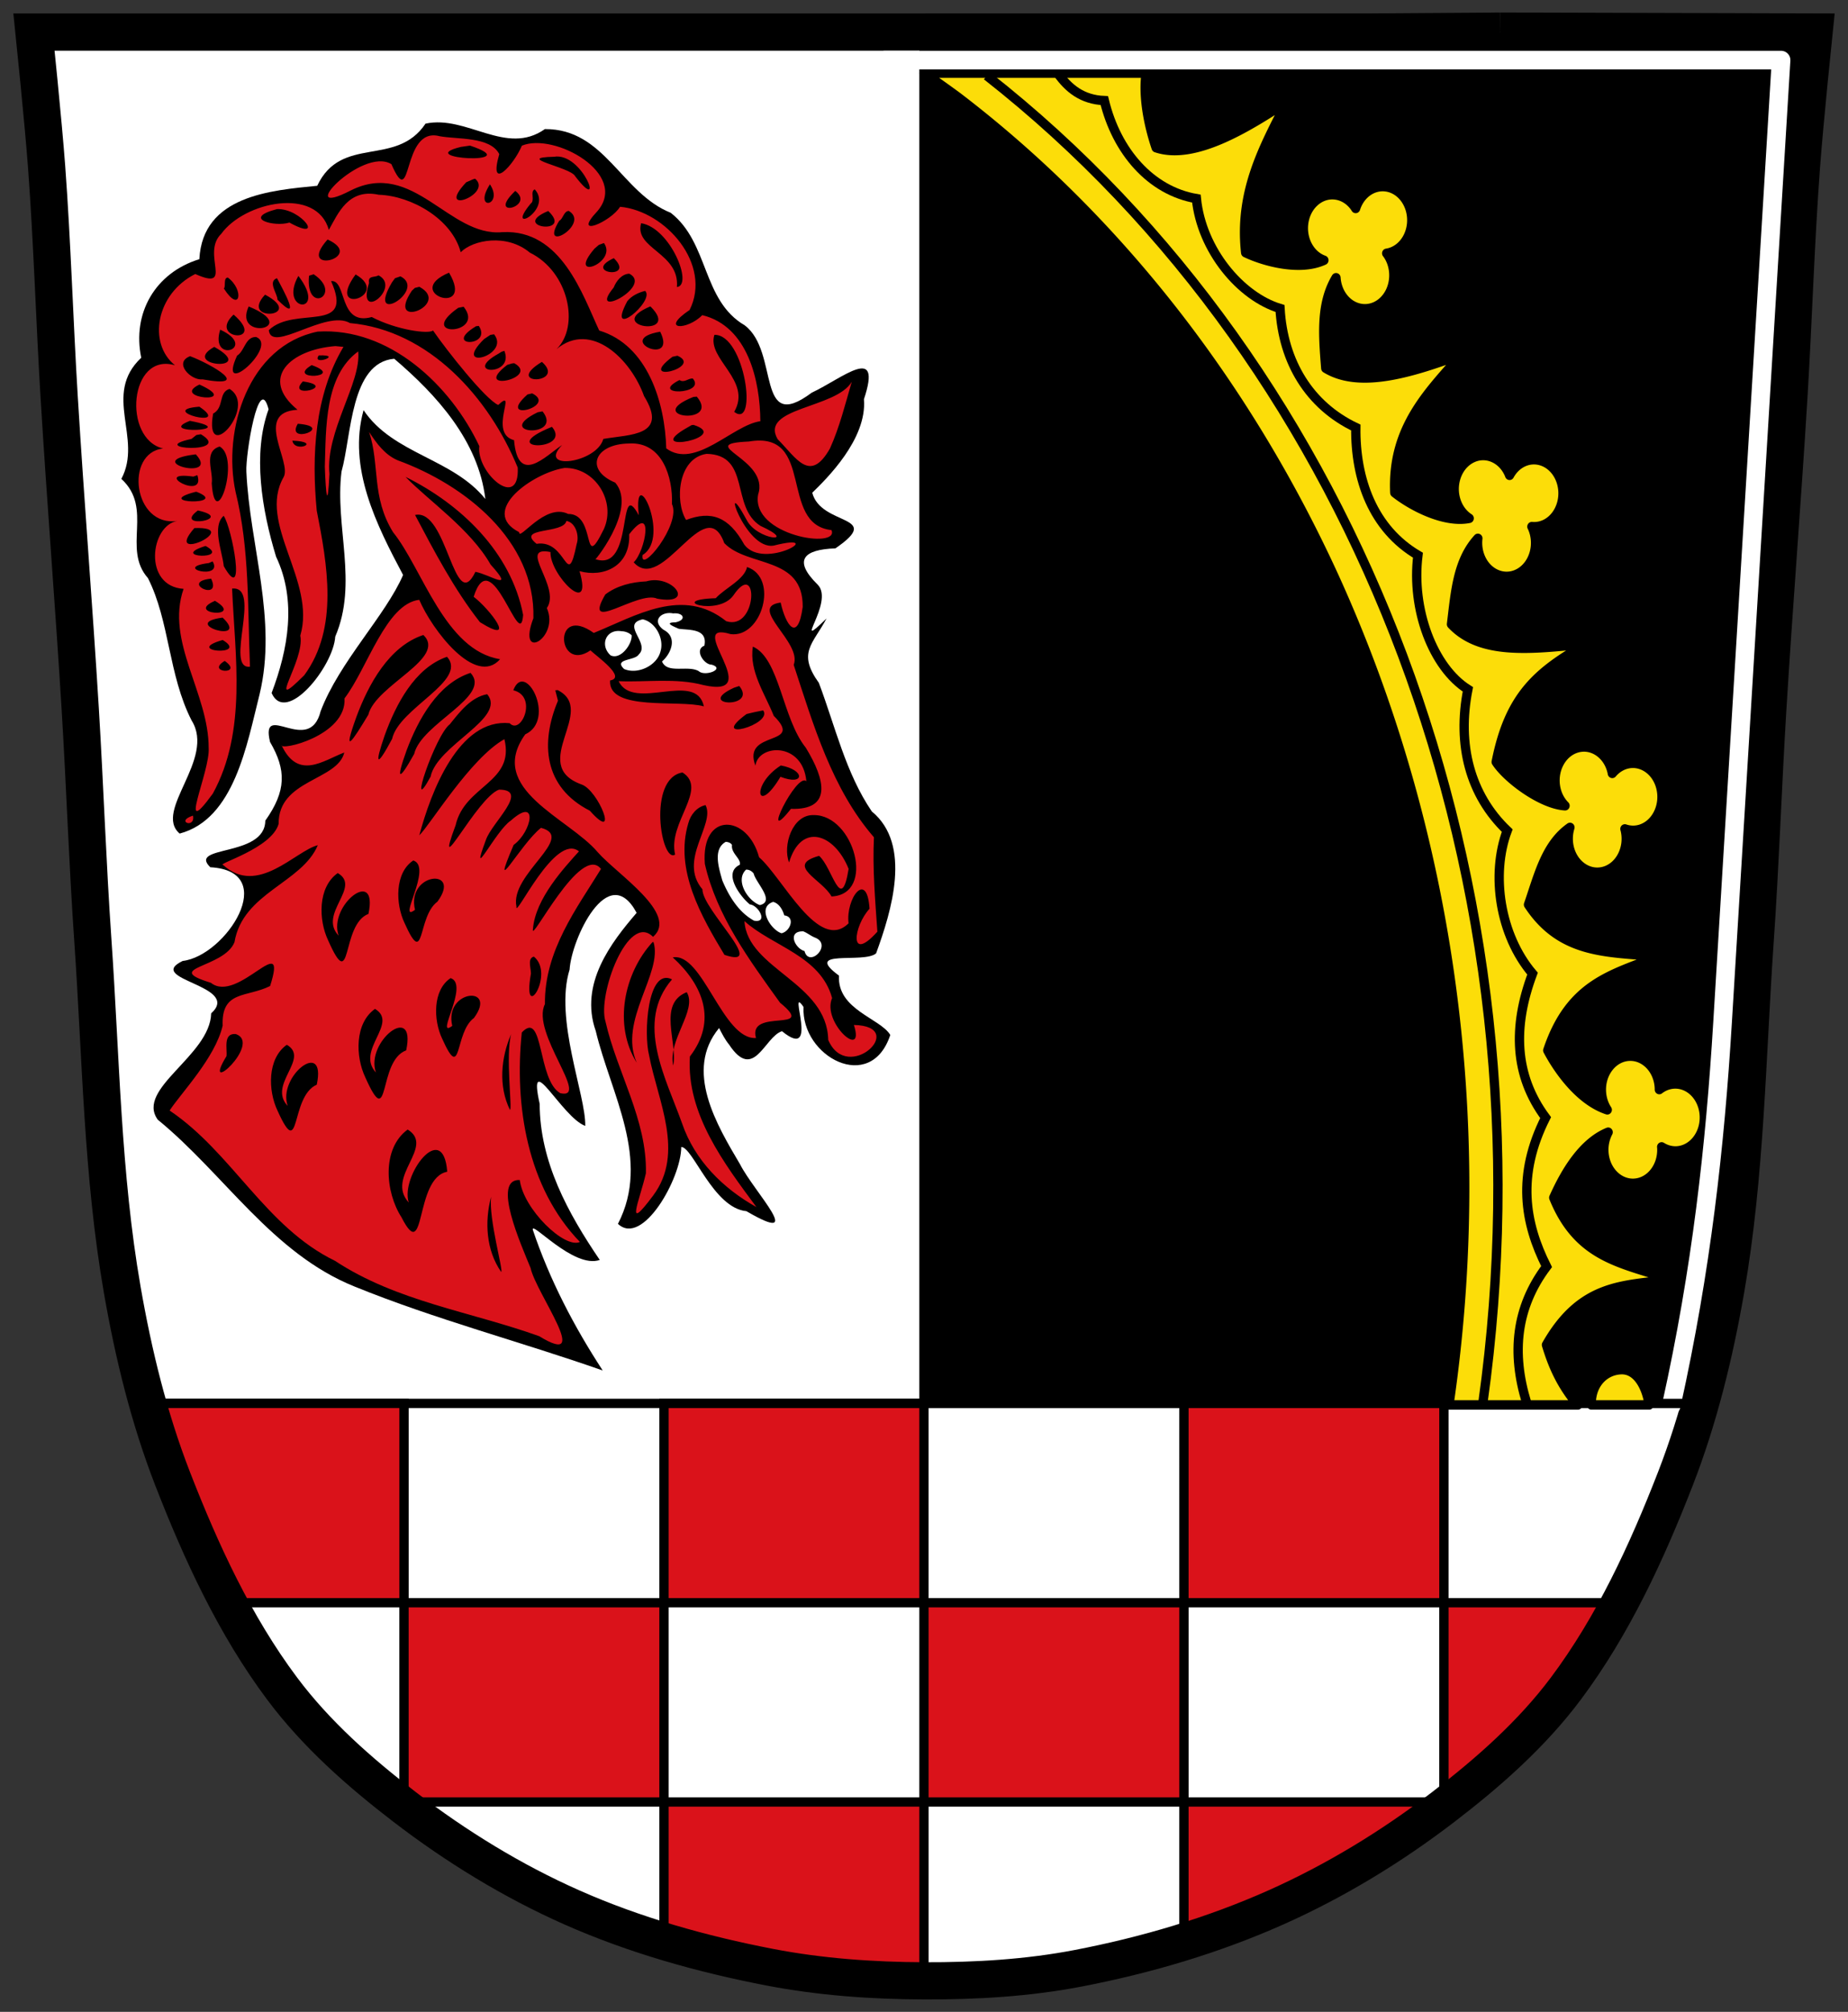
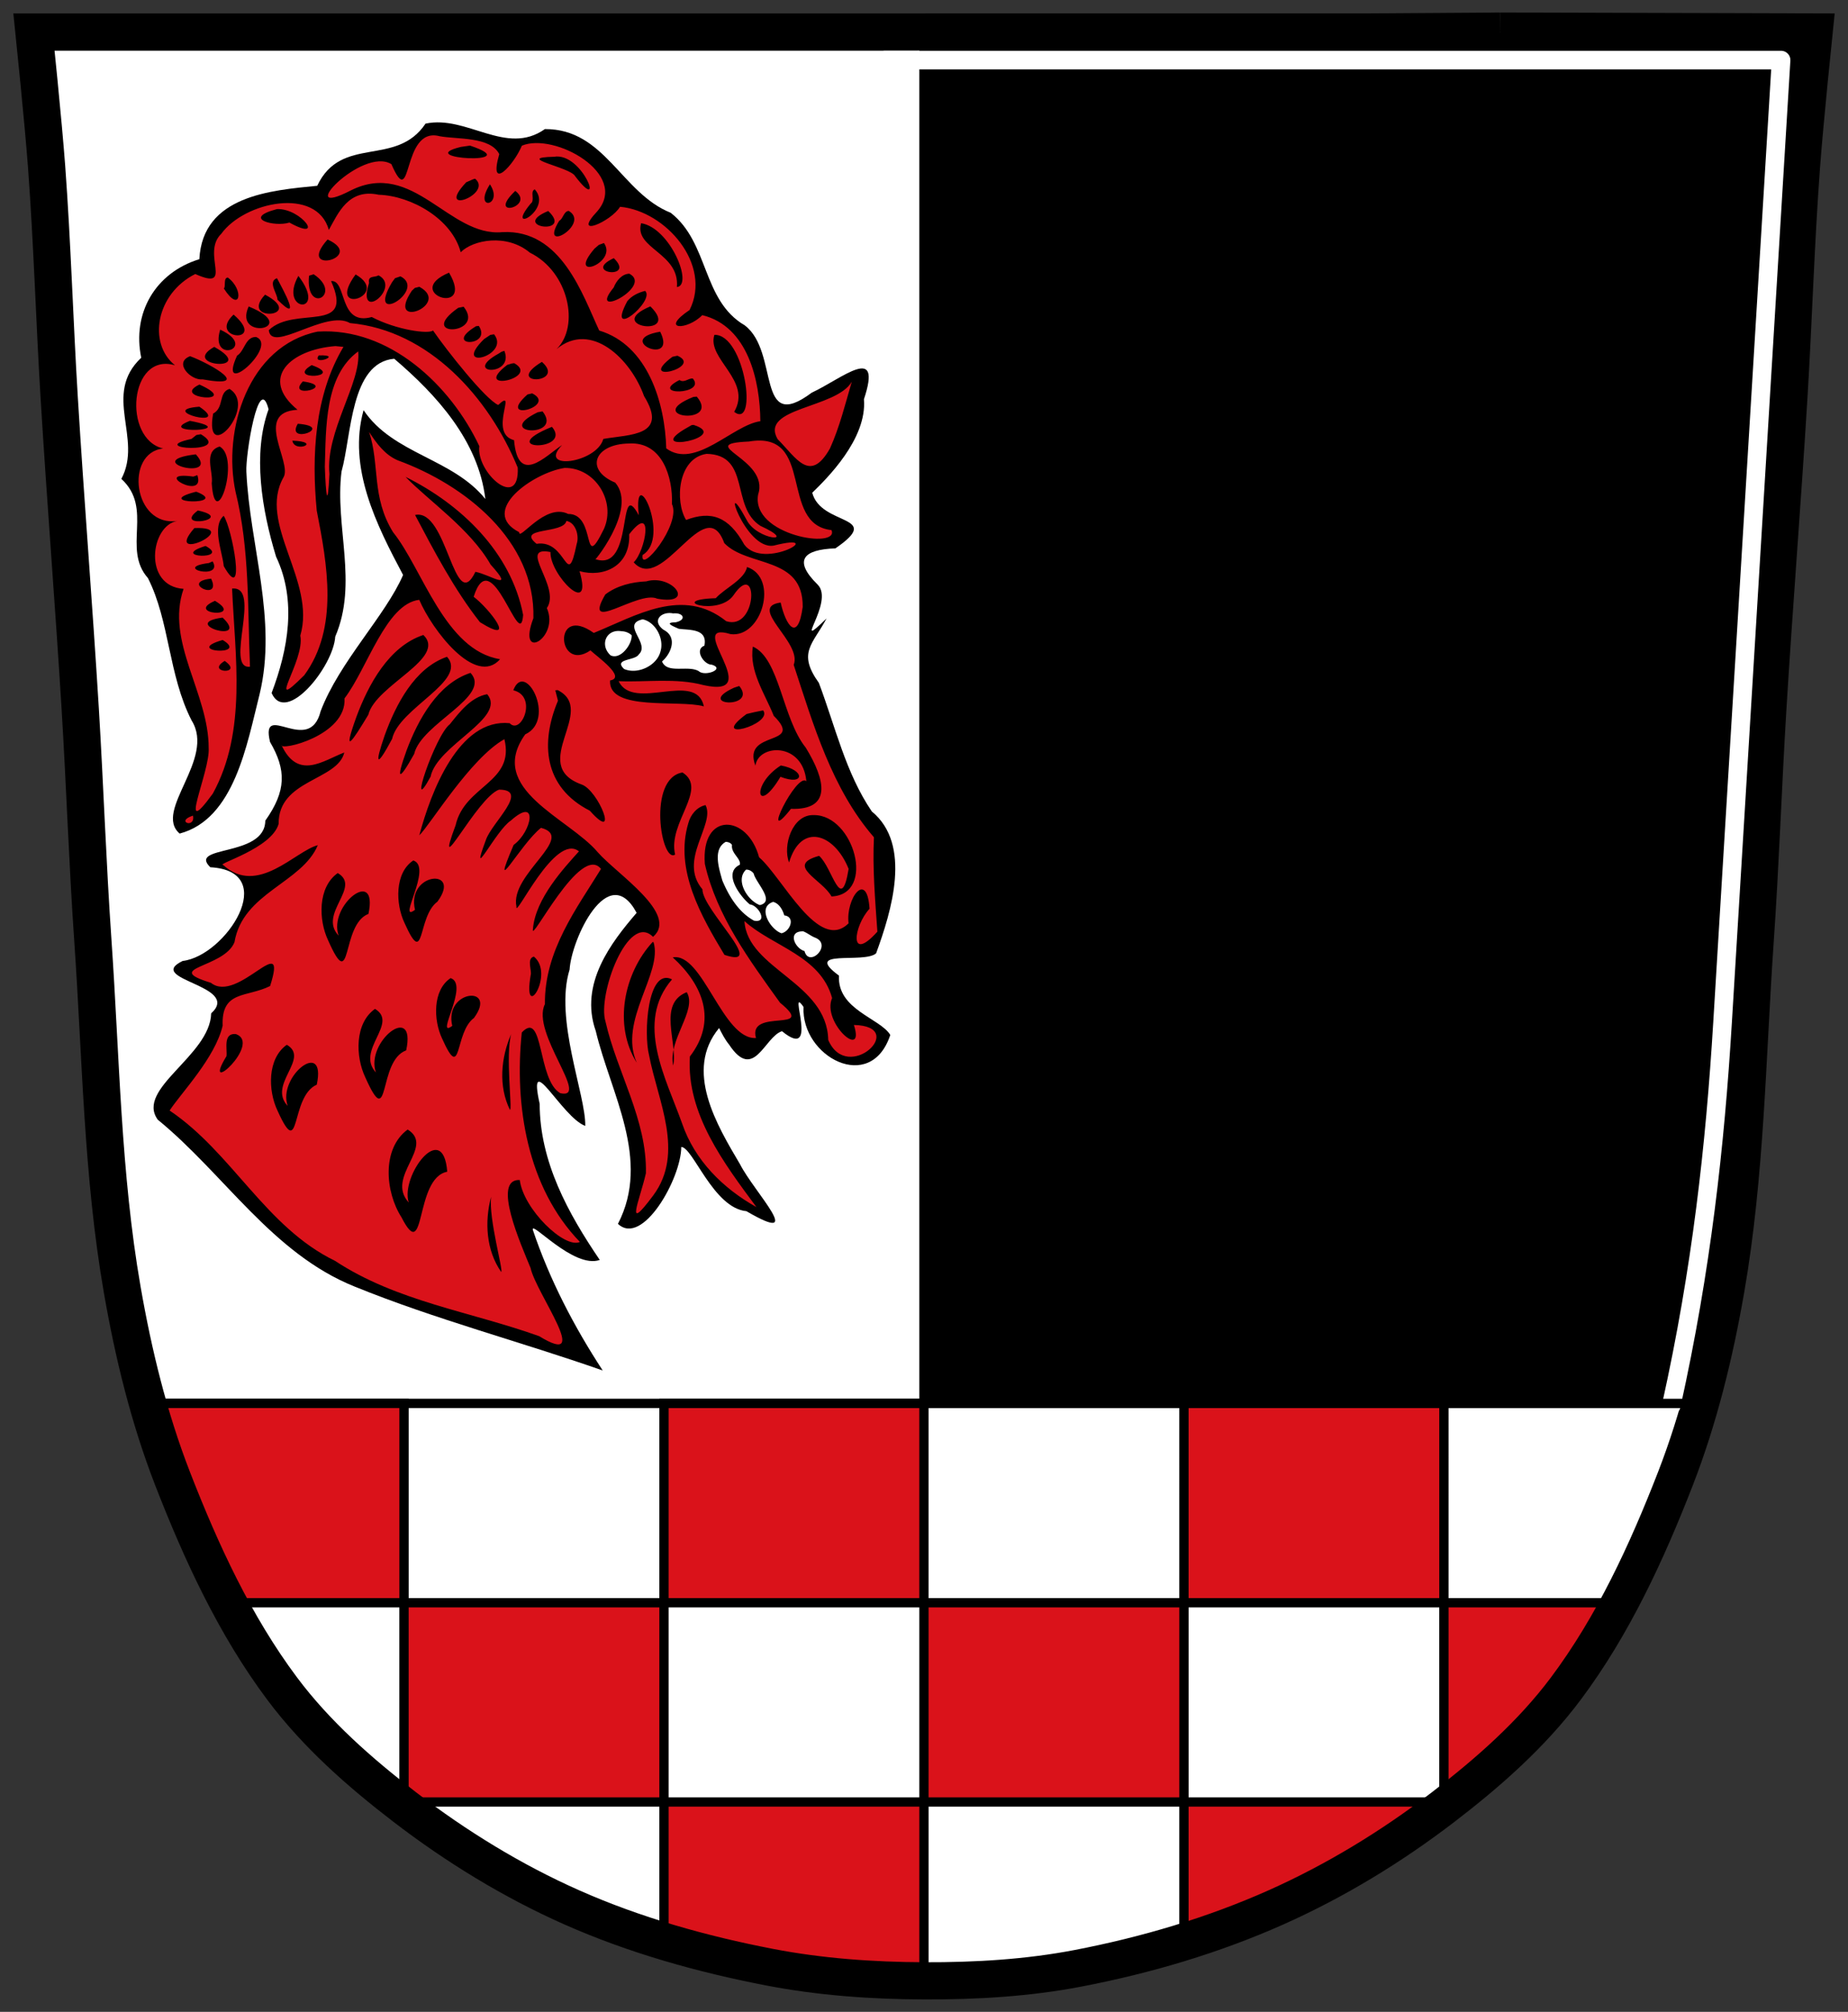
<svg xmlns="http://www.w3.org/2000/svg" width="417" height="454" viewBox="0 0 416.999 453.998">
  <rect x="0" y="0" width="416.999" height="453.998" fill="#333333" stroke="none" />
  <path d="M7.663 7.227c6.898 100.98 11.545 195.6 19.911 283.8 11.03 94.03 91.23 155.42 180.97 155.96 91.2.543 171.67-65.49 180.88-156 8.651-92.72 13.621-191.73 19.911-283.78" fill="#fff" />
  <g fill="none" stroke="#000" stroke-linecap="round" stroke-width="5">
    <path d="M-14.03 740.35c3.87 13.737 8.311 27.3 13.475 40.572 15.355 39.473 33.473 78.72 58.838 112.63 18.288 24.456 41.649 45.04 65.885 63.62 27.747 21.272 57.961 39.816 89.93 53.969 33.818 14.97 69.917 25.08 106.24 32.09 27.334 5.278 55.35 7.255 83.19 7.35 27.662.094 55.55-1.52 82.71-6.74 36.46-7.01 72.54-17.626 106.46-32.746 31.934-14.235 62.23-32.697 89.98-53.969 24.24-18.58 47.594-39.17 65.883-63.62 25.365-33.919 43.485-73.16 58.84-112.63 5.156-13.255 9.591-26.805 13.457-40.529h-834.89z" stroke-linejoin="round" transform="matrix(.42 0 0 .42 39.19 5.748)" />
-     <path d="M403.43 740.35V5.07" transform="matrix(.42 0 0 .42 39.19 5.748)" />
  </g>
  <g stroke="#000">
    <g stroke-linecap="round" stroke-width="2.099">
      <path d="M208.49 8.94V316.7h175.18c2.259-8.204 4.539-17.3 5.744-25.71 5.055-35.29 6.526-85 9.476-130.97 4.857-75.69 7.102-151.92 7.102-151.92z" stroke-linejoin="round" />
      <path d="M33.31 316.7c4.583 15.692 11.176 31.669 18.2 44.97h39.658v-44.974h-57.85zm57.85 44.974v44.97h58.664v-44.97zm58.664 0h58.664V316.7h-58.664zm58.664 0v44.97h-58.664v31.445c19.302 5.945 40.01 8.796 58.668 8.912v-40.36h58.664v-44.97h-58.664zm58.664 0h58.664V316.7h-58.664zm58.664 0v44.97h-58.664v31.563c21.246-6.55 42.36-18.16 58.53-30.457l.137-.106v-1h1.292c17.264-13.548 28.8-27.1 38.36-44.973h-39.654z" fill="#da121a" />
    </g>
    <path d="m338.52 7.02-29.711.201h-98.64l-3.34.018H7.669s2.096 20.236 2.847 30.374c1.287 17.38 1.786 34.806 2.847 52.2 1.429 23.422 3.316 46.826 4.745 70.25 1.061 17.392 1.641 34.818 2.847 52.2 1.824 26.288 2.107 52.815 6.625 78.78 2.526 14.516 6.05 28.971 11.39 42.702 6.444 16.579 14.05 33.06 24.692 47.3 7.675 10.271 17.478 18.917 27.649 26.721 11.644 8.934 24.324 16.723 37.74 22.666 14.192 6.288 29.341 10.534 44.585 13.478 11.471 2.217 23.23 3.047 34.911 3.087 11.609.04 23.312-.638 34.71-2.831 15.301-2.944 30.442-7.403 44.677-13.753 13.401-5.979 26.12-13.733 37.761-22.667 10.173-7.804 19.974-16.451 27.649-26.72 10.645-14.246 18.248-30.727 24.692-47.3 5.337-13.732 8.863-28.21 11.39-42.723 4.516-25.962 4.801-52.49 6.625-78.78 1.206-17.384 1.786-34.806 2.847-52.2 1.429-23.422 3.316-46.805 4.745-70.23 1.061-17.392 1.56-34.822 2.847-52.2.751-10.139 2.847-30.375 2.847-30.375l-70.809-.201" fill="none" stroke-width="8.397" />
  </g>
  <g fill-rule="evenodd">
    <path d="M162.265 231.987c-7.932 9.57-.52 21.867 4.722 30.739 3.181 6.265 15.265 18.643 1.437 10.589-7.462-.704-12.072-14.464-14.697-14.492-.014 7.074-8.74 22.594-14.287 17.352 7.51-14.53-1.628-29.35-5.007-43.518-3.76-10.674 3.511-20.01 9.222-26.666-6.411-11.982-14.74 6.013-15.125 12.807-3.49 11.176 3.693 28.353 3.53 35.272-5.313-1.958-13.121-17.86-10.284-4.979.024 13.092 6.407 24.7 13.56 35.228-5.88 2.058-15.609-9.067-15.103-6.787 3.795 11.252 9.283 21.807 15.77 31.733-18.6-6.533-37.756-11.52-56.02-18.953-18.583-7.482-29.354-25.356-44.389-37.65-5.045-6.98 11.811-14.411 12.057-23.983 6.976-6.333-15.15-7.601-6.435-11.83 9.74-1.126 22.15-20.256 6.236-21.147-5.164-5.037 12.35-2.19 12.411-10.508 4.792-6.758 4.737-11.466 1.067-17.772-2.27-9.57 8.868 3.324 11.422-6.934 4.222-11.146 14.633-21.55 18.604-30.74-5.968-11.227-12.536-24.206-8.917-37.19 6.695 9.954 20.073 10.84 27.478 20.046-1.55-13.094-10.975-23.488-20.562-31.649-9.89.86-9.6 17.28-11.896 25.478-1.538 12.421 3.787 25.117-1.413 37.231-.394 6.704-11.102 20.038-14.36 12.725 3.731-9.829 5.718-20.856 1.012-30.763-3.262-10.697-5.314-23.31-1.692-33.265-2.217-8.569-5.23 10.368-5.013 14.073.77 16.758 7.038 33.372 2.986 50.218-2.85 11.2-5.653 28.174-18.044 31.453-6.004-5.169 8.183-16.786 2.705-25.518-5.267-10.297-4.94-22.436-9.86-32.136-5.878-6.662 1.315-15.676-5.997-22.387 4.899-9.176-4.36-18.994 4.487-27.34-2.082-9.979 3.093-19.152 13.113-22.237.743-14.354 16.176-15.532 26.596-16.562 5.478-11.571 17.783-4.093 24.439-14.025 9.31-2.003 18.204 7.403 26.939 1.226 13.527-.078 17.23 14.428 28.39 18.893 8.7 6.79 7.01 19.734 16.715 25.408 7.887 5.985 2.392 24.692 15.1 15.186 6.877-3.191 16.028-11.268 11.784 1.478.751 9.015-8.535 18.05-11.665 21.102 1.989 7.613 16.329 4.914 5.23 12.549-7.24.26-9.6 2.676-4.01 8.182 3.953 3.93-6.272 15.713 2.01 7.633-3.113 5.85-6.641 7.694-1.734 14.546 3.672 9.752 6.052 20.346 11.945 29.007 9.114 7.5 4.422 22.547.969 32.02-2.697 2.41-16.745-1.118-8.377 5.025-.43 7.693 9.272 9.592 11.578 13.39-4.425 13.406-20.153 4.847-19.575-6.31-3.772-5.497 3.875 12.614-4.866 5.462-3.978 1.277-6.331 11.51-11.958 2.992-.918-1.122-1.572-2.424-2.234-3.704" />
    <path d="M99.194 30.737c-8.742-2.318-5.972 17.564-10.876 6.303-6.652-4.058-22.446 12.8-9.16 5.934 14.098-7.078 22.199 10.532 34.183 9.413 13.351-.718 18.142 14.25 21.872 22.202 10.979 3.305 14.843 16.342 15.124 26.594 6.539 4.828 14.98-5.267 21.233-6.132-.062-9.038-2.756-21.42-13.106-23.935-3.375 3.467-9.75 3.474-2.856-1.166 5.114-10.212-5.34-22.334-15.696-23.29-1.972 3.325-11.077 7.315-5.099.976 7.188-8.391-9.708-17.817-17.052-14.763-1.817 4.378-7.619 10.647-5.102 1.909-2.048-3.998-9.475-3.3-13.468-4.047m6.865 2.12c13.303 4.437-13.347 3.042-2.067.3l2.065-.298m18.938 2.522c6.515-1.142 11.74 13.486 4.768 4.355-1.065-2.022-13.877-4.154-4.77-4.358m-17.785 4.951c4.174 3.457-9.275 8.55-2.005.802l1.537-.668.468-.134m3.349 1.266c3.221 4.925-3.962 6.214 0 0m10.118 1.14c4.2 4.671-6.955 10.477-.924 3.211 1.048-.707-.23-2.773.924-3.212m-4.401.342c4.689 3.591-6.715 6.428-.002 0m-30.774.882c-6.866-1.521-9.201 4.184-11.292 7.924-2.746-9.815-19.042-6.366-24.278.884-4.63 4.444 3.08 13.042-5.866 9.07-8.866 4.451-10.762 15.625-4.575 20.595-10.325-3.047-11.872 16.583-2.682 18.781-8.733.946-6.753 17.819 3.231 16.336-6.133 1.017-7.8 14.75 1.391 15.334-4.128 11.917 5.685 23.538 5.661 35.909.372 5.296-7.36 21.69.94 10.291 7.729-14.104 5.006-30.942 4.344-46.26 6.86-.717-1.83 18.27 4.039 17.636-.557-13.23-.04-26.477-3.25-39.449-2.976-13.977 2.882-33.01 18.534-36.177 16.119-1.006 29.997 12.093 36.467 25.852-.765 5.934 9.101 14.685 8.668 4.847-6.465-15.779-20.018-31.015-37.851-32.622-5.402-3.153-17.752 6.938-18.326 1.603 5.833-5.666 19.447 1.012 14.057-11.071 3.604-.426 1.634 10.216 9.178 8.101 5.56 2.923 12.897 3.914 13.823 3.036 3.1 4.507 11.81 15.531 14.71 16.81 4.551-4.239-2.387 6.388 3.573 7.943.898 10.41 7.123 3.539 10.848 1.099-5.717 5.87 7.795 4.112 9.298-1.378 6.004-1.054 14.78-.601 9.194-9.664-2.984-8.371-11.956-17.07-19.735-10.613 5.282-5.176 2.724-17.471-6.032-21.762-5.215-4.369-12.861-2.891-15.604-.088-1.974-7.486-11.082-12.715-18.467-12.974M43.548 184.054c-4.139 1.326.595 3.05 0 0zm18.957-136.87c5.505-.223 11.013 7.56 2.802 3.043-3.383 1.068-10.868-.938-2.802-3.042m65.838.411c4.987 2.95-6.928 9.99-2.15 2.214.853-.365 1.01-2.18 2.15-2.213m-4.63.015c5.883 5.617-8.92 3.688 0-.002m20.954 2.758c6.548 1.03 11.845 13.985 8.076 14.408.659-7.75-9.719-8.64-8.076-14.404m-70.746 3.67c8.944 4.092-7.379 8.23 0 0m62.358.797c3.21 4.503-8.624 8.834-2.138 1.274l.988-.854 1.15-.418m2.221 3.416c5.083 4.961-7.352 3.4 0 0m-37.177 3.273c6.036 10.201-10.86 4.592 0 0m40.682.233c5.534 2.855-9.731 10.638-3.523 3.114.562-1.454 1.814-3.062 3.521-3.115m-71.228.128c6.81 4.53-1.919 9.363-1.044.33l1.045-.33m9.464.039c8.267 4.783-7.048 9.616 0 0m5.161.198c5.325 2.74-5.068 10.947-2.125 1.713-.317-1.763 1.327-1.148 2.125-1.713zm-18.076.131c6.834 8.917-4.62 8.3 0 0m23.044.102c6.113 3.124-7.956 11.623-1.927 1.36l.689-.939 1.238-.422m-38.967.272c3.775 2.77 2.787 8.263-.893 2.464.505-.388-.18-2.392.893-2.465m11.098.15c1.499 2.806 5.735 10.486.105 4.84.042-1.305-2.294-4.072-.105-4.84m32.126 1.939c7.433 4.006-7.82 10.015-1.69.882l.675-.627 1.015-.255m50.951.922c2.37 2.255-8.975 11.55-4.022 2.317.98-1.22 2.53-1.953 4.022-2.314m-85.764.846c9.45 5.066-5.98 6.392 0 0m86.944 2.646c7.346 7.246-10.921 4.585 0 .001m-90.648.02c12.167 4.941-3.608 7.928 0 0m48.508.06c5.093 6.396-10.973 7.092-1.21.242zm-51.908 1.77c7.82 6.78-6.044 5.688 0 0m55.34 2.559c3.15 4.86-8.448 4.792-.631.068l.632-.068m-58.363.845c8.779 4.08-2.466 7.984 0 0m99.283.463c3.995 8.068-10.669 1.78 0 0m-37.485.577c3.83 4.862-9.773 8.443-2.244 1.076l1.4-.933.845-.143m49.72.126c6.896-.158 9.88 21.492 4.458 17.387 4.135-7.094-6.259-11.954-4.46-17.385m-103.454.478c5.33 1.928-8.981 14.52-4.252 4.212 1.726-1.036 1.824-4.21 4.252-4.212M75.67 78.1c-10.107.788-17.243 7.23-8.533 14.368-10.015.567-1.168 11.822-3.15 15.217-5.936 10.426 7.4 23.42 3.776 35.747 1.147 5.634-8.262 18.079.9 8.932 7.816-10.651 5.19-25.017 2.81-37.14-1.194-12.48-.478-26.058 6.029-36.95l-1.835-.177m-27.317.177c10.163 5.695-8.01 4.507 0 0m65.463.895c2.354 5.917-9.817 5.313-1.268.608l.625-.399.642-.21M80.83 79.3c-7.607 5.525-7.256 17.305-7.533 26.011.214 6.168.633 10.106 1.04 1.616-.946-9.517 7.24-20.6 6.491-27.631m-8.899.903c5.826-.222-1.775 2.515 0 0m80.924.068c6.028 2.622-9.555 6.575-1.116.246l1.116-.244M42.9 80.377c4.832 1.822 14.284 7.309 2.806 5.23-2.625.308-6.64-3.772-2.806-5.23zm79.381 1.282c5.7 5.054-8.95 5.422 0 0m-6.238.303c6.036 3.405-9.899 6.76-1.589.38l1.073-.327.517-.052m-45.713.429c7.97 2.805-6.084 3.61 0 0m86.003 3.023c3.151 3.708-10.1 3.932-3.014.346 1.116.724 1.959-.452 3.013-.345m-87.992.655c8.109 1.134-3.933 4.132 0 0m123.866.068c-3.519 6.072-20.851 5.788-16.744 12.952 4.222 4.244 7.307 10.099 11.822 2.103 2.17-4.82 3.44-9.995 4.922-15.055zm-147.2.639c9.994 4.515-6.842 3.204 0 0m6.785.983c6.51 3.994-5.813 17.604-3.701 5.574 2.563-1.36 1.125-4.796 3.7-5.573m68.294 1.006c5.876 2.917-8.37 6.737-1.061.248l1.062-.248m37.149.74c5.528 6.623-12.447 4.725-.772.063l.772-.065M44.992 91.775c7.67 5.219-10.047.763 0 0m77.435 1.055c4.813 6.124-11.43 5.227-1.107.208l1.107-.208m-79.584 2.139c12.276 2.287-8.085 3.126 0 0m24.355.654c8.664.668-2.898 4.895 0 0m89.3.26c8.725 2.749-11.17 6.59-2.172 1.05l1.738-1.004.435-.044m-31.947.432c4.777 5.666-13.461 5.44 0 0m-41.259 1.184c2.44 7.347.479 14.65 5.41 22.608 6.629 8.2 11.68 26.667 24.143 28.646-5.528 6.286-15.352-6.615-18.242-13.4-7.518.88-11.674 15.438-16.865 22.242.516 8.43-14.636 11.951-14.23 10.521 3.753 8.056 9.456 3.485 14.181 1.692-1.517 6.37-14.903 6.08-14.815 16.092-1.527 5.59-14.259 9.083-12.513 9.298 7.784 7.105 16.263-3.168 21.353-4.475-3.6 8.57-16.928 10.683-18.805 21.887-2.363 5.912-16.573 5.702-5.323 9.167 6.087 4.88 17.528-12.413 13.363.727-5.275 2.64-11.035.92-10.706 8.95-1.72 7.297-9.34 15.13-11.969 19.148 14.13 9.513 21.669 26.324 37.337 33.927 13.942 9.185 30.653 11.458 46.051 16.993 12.241 7.47-.691-9.636-1.938-15.385-2.153-5.282-8.811-20.158-2.438-19.855.808 6.55 10.087 15.573 13.571 13.977-11.9-12.318-14.819-30.795-13.117-47.265 5.008-5.335 3.48 10.817 8.712 13.701 6.872 1.475-6.717-13.69-3.492-20.105-.145-12.062 7.252-21.706 12.655-30.508-4.598-5.865-15.967 17.127-15.361 13.598.527-6.965 7.232-14.025 10.385-17.564-5.397-4.335-14.508 15.573-14.105 12.465-1.547-7.293 13.607-15.657 5.541-17.772-4.65 3.672-11.773 17.008-6.173 3.853 4.11-2.967 5.682-11.142-.646-5.478-3.332 2.146-9.53 14.835-5.621 4.377 1.317-3.951 10.019-11.346 2.976-11.37-4.954 1.724-15.016 22.016-9.799 8.02 2.046-9.028 13.417-9.559 11.002-19.41-7.677 4.303-16.852 19.496-19.197 21.689 2.595-9.697 8.871-26.458 20.385-25.293 2.63 2.771 6.399-6.101.824-7.428 2.652-7.01 9.81 6.663 2.685 9.951-8.858 12.385 9.841 18.845 16.366 26.59 4.32 4.944 18.391 13.955 12.483 19.1-5.647-5.69-12.603 13.172-10.737 19.093 2.598 11.498 9.417 22.242 9.121 34.259-1.43 6.244-4.925 13.829 1.651 5.007 7.188-9.66.993-21.408-.933-31.645-1.244-4.777-.405-19.912 5.18-17.119-8.416 9.766-1.35 22.326 2.277 32.527 2.837 8.302 9.218 14.641 16.765 18.857-7.292-9.853-15.827-21.071-15.016-33.975 6.208-8.092 3.006-16.08-3.864-22.372 6.768-1.225 11.25 18.631 18.781 18.195-1.972-6.934 14.042-.949 5.44-7.954-6.906-9.596-14.324-19.61-16.98-31.337-.918-11.79 9.596-11.288 12.238-1.499 5.282 4.548 13.435 21.602 20.193 14.91-.692-5.538 4.164-12.202 4.732-3.295-3.632 3.955-4.708 12.389 1.767 5.18-.523-7.542-1.111-14.281-.773-21.302-9.468-10.895-13.667-25.385-18.108-38.907 1.993-5.105-10.555-13.056-2.944-14.06 1.183 5.305 3.885 9.028 4.975.987.139-11.56-12.423-8.91-17.698-14.404-4.337-11.96-13.94 11.703-20.44 4.334 2.628-2.45 4.748-13.772-1.013-6.321.282 7.31-5.935 9.801-11.211 8.313 3.201 10.825-6.747.82-6.553-4.311-7.635-1.507 2.495 7.872-.821 12.65 2.966 6.715-6.875 12.38-3.032 2.27.465-17.572-15.545-30.125-30.606-35.615-2.899-1.232-4.792-3.826-6.455-6.38m-37.97.494c7.54 4.535-12.798 3.338-2.131 1.059l1.119-.887 1.011-.173m20.64 1.447c6.919.254.49 2.923 0 0zm103.022.196c-12.7.558 4.781 3.798 2.081 11.948-1.69 9.316 18.435 12.413 16.549 8.04-11.997-1.312-3.537-22.56-18.63-19.99m-27.024.448c-7.86.082-10.106 5.938-3.144 8.83 5.293 6.113-5.719 19.03-4.493 17.265 8.945 3.042 4.864-18.987 9.809-9.91-1.335-12.651 7.402 4.995.866 8.97-.708 4.6 8.807-6.92 6.617-11.492.237-6.03-2.181-14.105-9.652-13.662m-92.41.685c4.796 2.555-.98 20.11-1.784 8.32.406-2.672-1.975-7.179 1.784-8.32m109.876 1.65c-6.462.958-7.212 10.648-4.628 14.919 5.647-2.133 9.593-.824 13.145 5.575 4.426 5.93 19.205-2.955 6.65.203-6.561 1.19-12.336-17.317-6.107-5.763 2.295 4.587 11.885 5.344 3.106 1.323-6.817-4.286-2.122-16.04-12.167-16.258m-115.25.11c5.704 6.245-12.898 1.547 0 0m83.22 3.068c-7.042 1.057-19.474 9.764-10.253 14.504-.065 2.153 5.859-6.717 11.049-4.118 6.524-.101 2.989 13.776 8.07 3.389 2.77-6.193-1.928-13.881-8.867-13.773m-82.873 1.628c1.978 5.985-10.71-1.047-.906.323l.906-.323m46.96.379c12.46 6.157 23.84 16.997 26.549 31.15-.637 9.023-7.102-16.878-11.161-4.084 3.506 2.656 10.16 11.168 1.421 5.734-5.821-7.382-10.457-16.28-14.645-24.196 7.309-1.604 8.778 22.867 13.622 12.828 3.403.667 9.096 4.677 3.427-1.64-4.58-8.024-14.037-14.432-19.208-19.797m-47.128 3.387c7.758 3.077-10.406 2.67-.27.011l.27-.01m.28 4.208c8.84 1.926-5.853 4.349 0 0m5.82 1.205c1.89 2.668 5.183 20.441.02 11.357-.3-3.228-2.738-8.936-.02-11.356m77.331 1.155c-.577 2.986-11.48 1.346-6.723 5.164 6.958-1.098 6.797 10.929 9.052.03.622-1.79-.204-4.853-2.329-5.195zm-83.938 1.608c11.368-.4-7.32 8.354 0 0m2.524 4.038c5.95 3.208-8.582 2.657 0 0m1.594 3.48c2.53 4.34-9.321 1.455-.852.374l.852-.374m120.6 1.272c7.248 2.46 3.312 16.08-3.728 15.14-10.848-3.275 8.392 14.756-6.112 11.508-6.236-1.674-12.818-.62-19.157-.886 3.385 6.982 17.504-2.502 19.244 5.684-5.55-1.591-21.604 1.211-21.166-5.842 3.777-.67-2.965-5.413-4.429-6.791-7.554 5.179-8.583-10.6.75-3.937 9.538-3.87 20.077-10.504 29.89-2.646 7.1 2.259 7.355-14.283 1.626-5.842-3.43 4.85-15.273 1-3.99.653 2.065-2.278 6.46-4.179 7.066-7.04m-120.936 2.629c2.569 5.376-7.285.758 0 0m98.175.613c5.952-1.743 11.33 5.489 2.51 3.908-4.321-1.99-17.121 8.294-11.737-.955 2.598-1.994 6.004-2.817 9.23-2.953m-97.303 4.387c6.886 4.116-7.022 3.012 0 0m1.727 3.79c6.434 6.176-10.106 1.3-.002 0m45.294 3.914c5.42 5.269-10.764 11.296-12.423 18.007-3.596 5.964-5.955 9.545-2.682.463 2.695-7.263 7.341-15.915 15.107-18.465m-45.286 1.131c6.239 3.765-9.23 2.626 0 0m119.64 1.49c6.04 2.662 6.615 16.212 11.927 22.796 4.558 7.433 5.888 14.119-3.34 13.816-7.243 9.185 1.352-8.467 3.481-6.22-.815-8.959-10.852-8.41-11.494-3.529-3.123-8.209 11.286-4.185 4.138-11.235-1.978-4.964-5.602-10.102-4.713-15.625m-69.015 2.293c4.781 5.41-10.856 11.536-12.395 18.538-3.462 6.478-4.031 6.017-1.668-.817 2.497-6.895 6.734-15.202 14.062-17.72m-50.162.929c4.512 3.208-4.515 2.729 0 0m55.468 2.702c4.91 5.333-11.1 11.344-12.72 18.294-3.525 6.347-4.153 5.99-1.71-.806 2.576-6.9 7.04-15.09 14.428-17.487m60.639 2.96c4.275 5.25-10.233 4.52-1.168.382l1.168-.382m-40.98.926c9.089 4.547-6.738 16.842 5.33 21.275 3.869 1.205 8.748 13.606 1.935 5.946-10.523-5.363-11.148-15.398-7.196-24.821l-.572-2.244-.032-.104.532-.054m-15.899.928c4.52 5.376-11.32 11.46-12.773 18.618-5.45 10.039 1.033-9.384 4.355-11.847 2.207-2.75 4.74-6.103 8.42-6.771m62.266 3.652c2.392 3.163-12.664 7.366-3.734.817l1.74-.414 1.993-.403m3.994 12.429c5.559 1.002 5.436 4.7-.084 2.558-5.36 9.019-6.772 1.8.084-2.558m-22.185 1.583c5.883 3.747-3.394 11.311-1.67 18.518-3.127 2.147-6.324-17.213 1.67-18.518m5.195 7.362c2.277 4.37-6.298 12.417-.7 19-.062 4.626 14.91 18.123 4.969 14.795-5.203-8.656-11.33-19.215-8.144-29.745.483-1.866 1.915-3.636 3.874-4.05m24.443 2.254c9.055-.06 14.082 17.897 3.981 18.366-2.021-3.802-10.615-7.03-2.798-9.166 3.042 2.635 4.953 13.339 6.663 2.942-3.18-7.971-10.708-10.587-13.438-1.454-1.487-3.713.683-10.877 5.59-10.687m-90.385 10.24c4.49 1.443-3.846 14.296.384 11.14-1.993-8.484 10.725-9.53 5.06-1.841-4.629 3.393-2.71 15.335-7.435 4.778-2.019-4.24-2.235-11.292 1.99-14.077m-17.049 2.84c5.454 3.18-4.515 9.177.21 14.13-2.43-6.834 9.018-15.752 6.72-4.914-6.3 2.41-3.538 18.502-9.083 6.001-2.222-4.662-2.36-12.034 2.154-15.214m91.772 10.84c.65 10.822 18.65 13.828 18.905 26.814 4.346 10.115 18.308-3.104 5.793-3.375 2.625 8.176-7.308-.56-4.917-6.074-2.61-9.55-13.484-11.663-19.778-17.364m-20.52 4.73c2.16 7.026-8.01 17.727-3.779 27.235-5.352-8.546-2.846-20.246 3.545-27.215l.234-.024m-26.998 3.285c4.832 3.928-2.635 15.31-.714 4.14.318-.9-.99-3.73.715-4.139m-18.79 4.85c4.341 1.398-3.72 13.835.372 10.781-1.93-8.207 10.37-9.22 4.893-1.78-4.477 3.284-2.619 14.839-7.189 4.624-1.95-4.102-2.162-10.927 1.924-13.622m53.284 3.172c2.467 4.033-4.315 10.76-3.055 16.564 1.06-5.215-3.572-13.92 3.054-16.564m-70.343 3.776c5.432 3.237-4.445 9.312.212 14.348-2.47-6.94 9.16-15.992 6.825-4.99-6.503 2.351-3.53 18.841-9.225 6.09-2.256-4.733-2.396-12.22 2.188-15.449m-31.442 5.672c6.18 2.06-8.038 14.771-2.069 4.99.22-1.542-.84-5.223 2.069-4.988m62.17.01c-1.315 4.782.303 17.023-.276 17.1-2.634-5.327-2.045-11.77.276-17.1m-50.628 2.41c5.32 3.107-4.406 8.962.204 13.797-2.373-6.671 8.799-15.38 6.557-4.796-6.102 2.68-3.525 17.692-8.863 5.857-2.167-4.551-2.303-11.75 2.102-14.854m27.274 19.125c6.273 3.882-5.115 10.632.245 16.471-1.96-5.979 7.742-18.929 8.684-6.952-7.485 1.431-4.718 21.247-10.324 10.288-3.668-5.697-4.506-15.493 1.393-19.806m18.83 15.182c-.59 4.924 2.83 16.782 2.269 16.948-3.398-4.875-3.772-11.334-2.27-16.95" fill="#da121a" />
    <path d="M151.891 138.422c-2.63-.543-4.945 1.633-2.178 3.689 3.275 1.677 1.706 5.41-.325 7.152 1.167 2.882 5.796.772 8.274 2.182 1.441 1.319 6.105-.52 2.908-1.459-1.721.013-3.975-3.384-1.625-4.28.79-3.952-3.498-3.48-5.796-3.82-1.04-.466-3.479-1.42-.778-1.442 2.636-.518 1.923-2.257-.478-2.022m-6.86 1.338c-5.051 1.102 1.78 5.42-.888 7.91-.812 1.465-5.803.924-3.32 3.293 3.041 1.325 7.428-.74 8.214-3.966.872-2.821-1.096-6.622-4.007-7.238m-4.766 2.687c-3.514-.596-5.012 3.16-2.487 5.443 2.29 1.104 4.929-2.615 4.752-4.548a3.502 3.502 0 0 0-2.265-.895m23.483 47.533c-2.975 1.684-1.495 6.025-.767 8.68 1.485 3.568 3.682 7.198 7.159 9.096 3.25.612 1.077-3.461-.953-3.67-2.224-1.83-6.14-7.135-2.25-8.94.348-1.374-2.026-2.58-1.76-4.455-.27-.502-.895-.71-1.432-.709m4.606 6.26c-2.516 2.368.278 6.954 3.096 8.004 3.588-.818-.91-5.04-1.377-7.115-.394-.547-1.035-.917-1.72-.886m6.113 7.28c-3.726 1.181-.596 6.287 1.885 7.077 2.01-.439 3.177-3.72.618-4.035-.357-1.258-1.152-2.697-2.505-3.044m6.798 6.649c-3.684-.1-1.93 3.84.276 4.443 1.023 3.88 6.403-1.408 2.397-3.027-.954-.364-1.743-1.054-2.672-1.415" fill="#fff" />
  </g>
-   <path d="M476.44 16.487c6.317 4.152 12.571 8.479 18.758 12.872 89.34 66.02 162.52 156.15 212.79 262.1 65.743 139.39 88.7 299.14 65.32 454.48h72.865c-8.788-10.121-13.848-20.16-17.799-32.907 19.498-33.27 42.861-32.506 70.42-35.742-27.22-9.14-52.23-11.257-66.29-44.876 6.854-14.86 16.715-30.32 30.834-35.862-1.695 3.083-2.581 6.718-2.424 10.481.427 10.131 8.092 17.967 17.12 17.51 9.03-.46 15.997-9.04 15.573-19.18-.018-.254-.041-.51-.067-.763 2.612 1.594 5.56 2.361 8.528 2.217 9.03-.46 15.997-9.05 15.573-19.18-.427-10.131-8.09-17.967-17.12-17.51-2.965.16-5.835 1.218-8.302 3.067a19.26 19.26 0 0 0-.002-.76c-.428-10.131-8.092-17.967-17.12-17.51-9.03.46-15.997 9.05-15.573 19.18.163 3.767 1.354 7.295 3.306 10.191-15.401-4.907-27.507-21.19-33.719-32.559 12.665-36.745 36.36-41.41 62.23-51.41-28.586-2.522-54.738-1.195-73.12-28.432 5.933-16.734 9.883-32.983 23.5-42.28a20.47 20.47 0 0 0-.428 10.82c2.295 9.814 11.242 15.698 19.986 13.14 8.742-2.556 13.967-12.583 11.674-22.397a20.408 20.408 0 0 0-.207-.733 14.657 14.657 0 0 0 8.749.18c8.742-2.556 13.967-12.583 11.674-22.397-2.295-9.814-11.24-15.698-19.986-13.14-2.869.849-5.481 2.552-7.55 4.936a18.224 18.224 0 0 0-.142-.74c-2.295-9.814-11.242-15.696-19.986-13.14-8.742 2.556-13.967 12.583-11.674 22.397.858 3.648 2.674 6.825 5.12 9.203-13.583-.79-33.07-15.07-39-23.996 7.483-36.655 23.586-49.54 51.32-64.814-32.515 3.374-60.35 6.133-76.6-10.603 2.25-18 3.467-34.86 14.972-47.04-.43 3.592.08 7.319 1.588 10.688 4.062 9.07 13.898 12.739 21.975 8.198 8.07-4.541 11.324-15.576 7.262-24.644a18.01 18.01 0 0 0-.337-.665c2.962.264 5.93-.38 8.588-1.866 8.07-4.541 11.326-15.576 7.264-24.644-.127-.283-.26-.56-.398-.834-4.277-8.455-13.755-11.76-21.577-7.361-2.648 1.5-4.882 3.777-6.463 6.593a20.76 20.76 0 0 0-.276-.692c-4.062-9.07-13.898-12.739-21.975-8.198-8.07 4.541-11.327 15.574-7.266 24.642 1.515 3.369 3.882 6.05 6.714 7.812-14.278 2.756-32.978-6.952-42.14-14.03-1.739-36.37 20.22-55.958 37.723-75.75-26.52 9.404-57.12 19.282-76.76 7.562-1.479-18.13-2.97-35.23 5.846-49.547.245 3.615 1.432 7.144 3.53 10.09 5.651 7.929 15.947 9.221 23 2.895 7.05-6.327 8.19-17.888 2.538-25.807a18.38 18.38 0 0 0-.454-.572c2.945-.432 5.729-1.757 8.05-3.83 7.05-6.327 8.186-17.878 2.535-25.807-5.651-7.929-15.947-9.221-23-2.895-2.311 2.086-4.076 4.834-5.1 7.959-.13-.207-.261-.412-.398-.613-5.651-7.929-15.947-9.221-23-2.895-7.05 6.327-8.19 17.878-2.538 25.807 2.105 2.943 4.916 5.02 8.01 6.075-13.495 6.078-33.765.771-44.31-4.138-3.826-33.19 10.07-57.718 23.349-82.69-21.53 13.665-52.16 32.32-73.986 25.19-4.578-13.02-7.493-28.715-5.649-40.842zM854 741.987a20.436 20.436 0 0 0-.178 3.937h32.666c-1.689-10.569-7.153-19.669-15.882-19.319-8.729.351-15.329 6.627-16.606 15.382z" fill="#fcdd09" stroke="#000" stroke-linejoin="round" stroke-linecap="round" stroke-width="5.182" transform="matrix(.399 0 0 .412 18.42 9.715)" />
  <g fill="none" fill-rule="evenodd">
    <path d="M199.68 13.56H401.9l-13.205 217.15c-1.699 27.945-4.769 55.713-11.569 86.43" stroke="#fff" stroke-linejoin="round" stroke-linecap="round" stroke-width="4.198" />
    <path d="M371.93 316.7h11.741M238.661 16.51c2.425 3.42 5.53 5.989 10.53 6.187 2.763 11.449 10.445 20.341 20.77 22.12 1.156 11.64 9.989 22.12 18.875 24.797.68 12.03 6.584 21.87 17.1 26.861-.136 11.682 3.872 22.838 14.02 28.816-1.534 12.248 3.419 25.303 11.271 30.27-2.468 12.51.471 23.842 8.872 31.876-3.717 9.929-1.668 23.597 5.713 32.27-4.497 12.02-4.107 22.983 2.956 32.493-6.551 13.01-4.744 23.741.215 33.621-6.932 9.23-7.931 19.54-4.52 30.654m-9.833-.034c16.32-116.67-27.372-232.98-111.96-299.36" stroke="#000" stroke-width="2.1" />
  </g>
</svg>